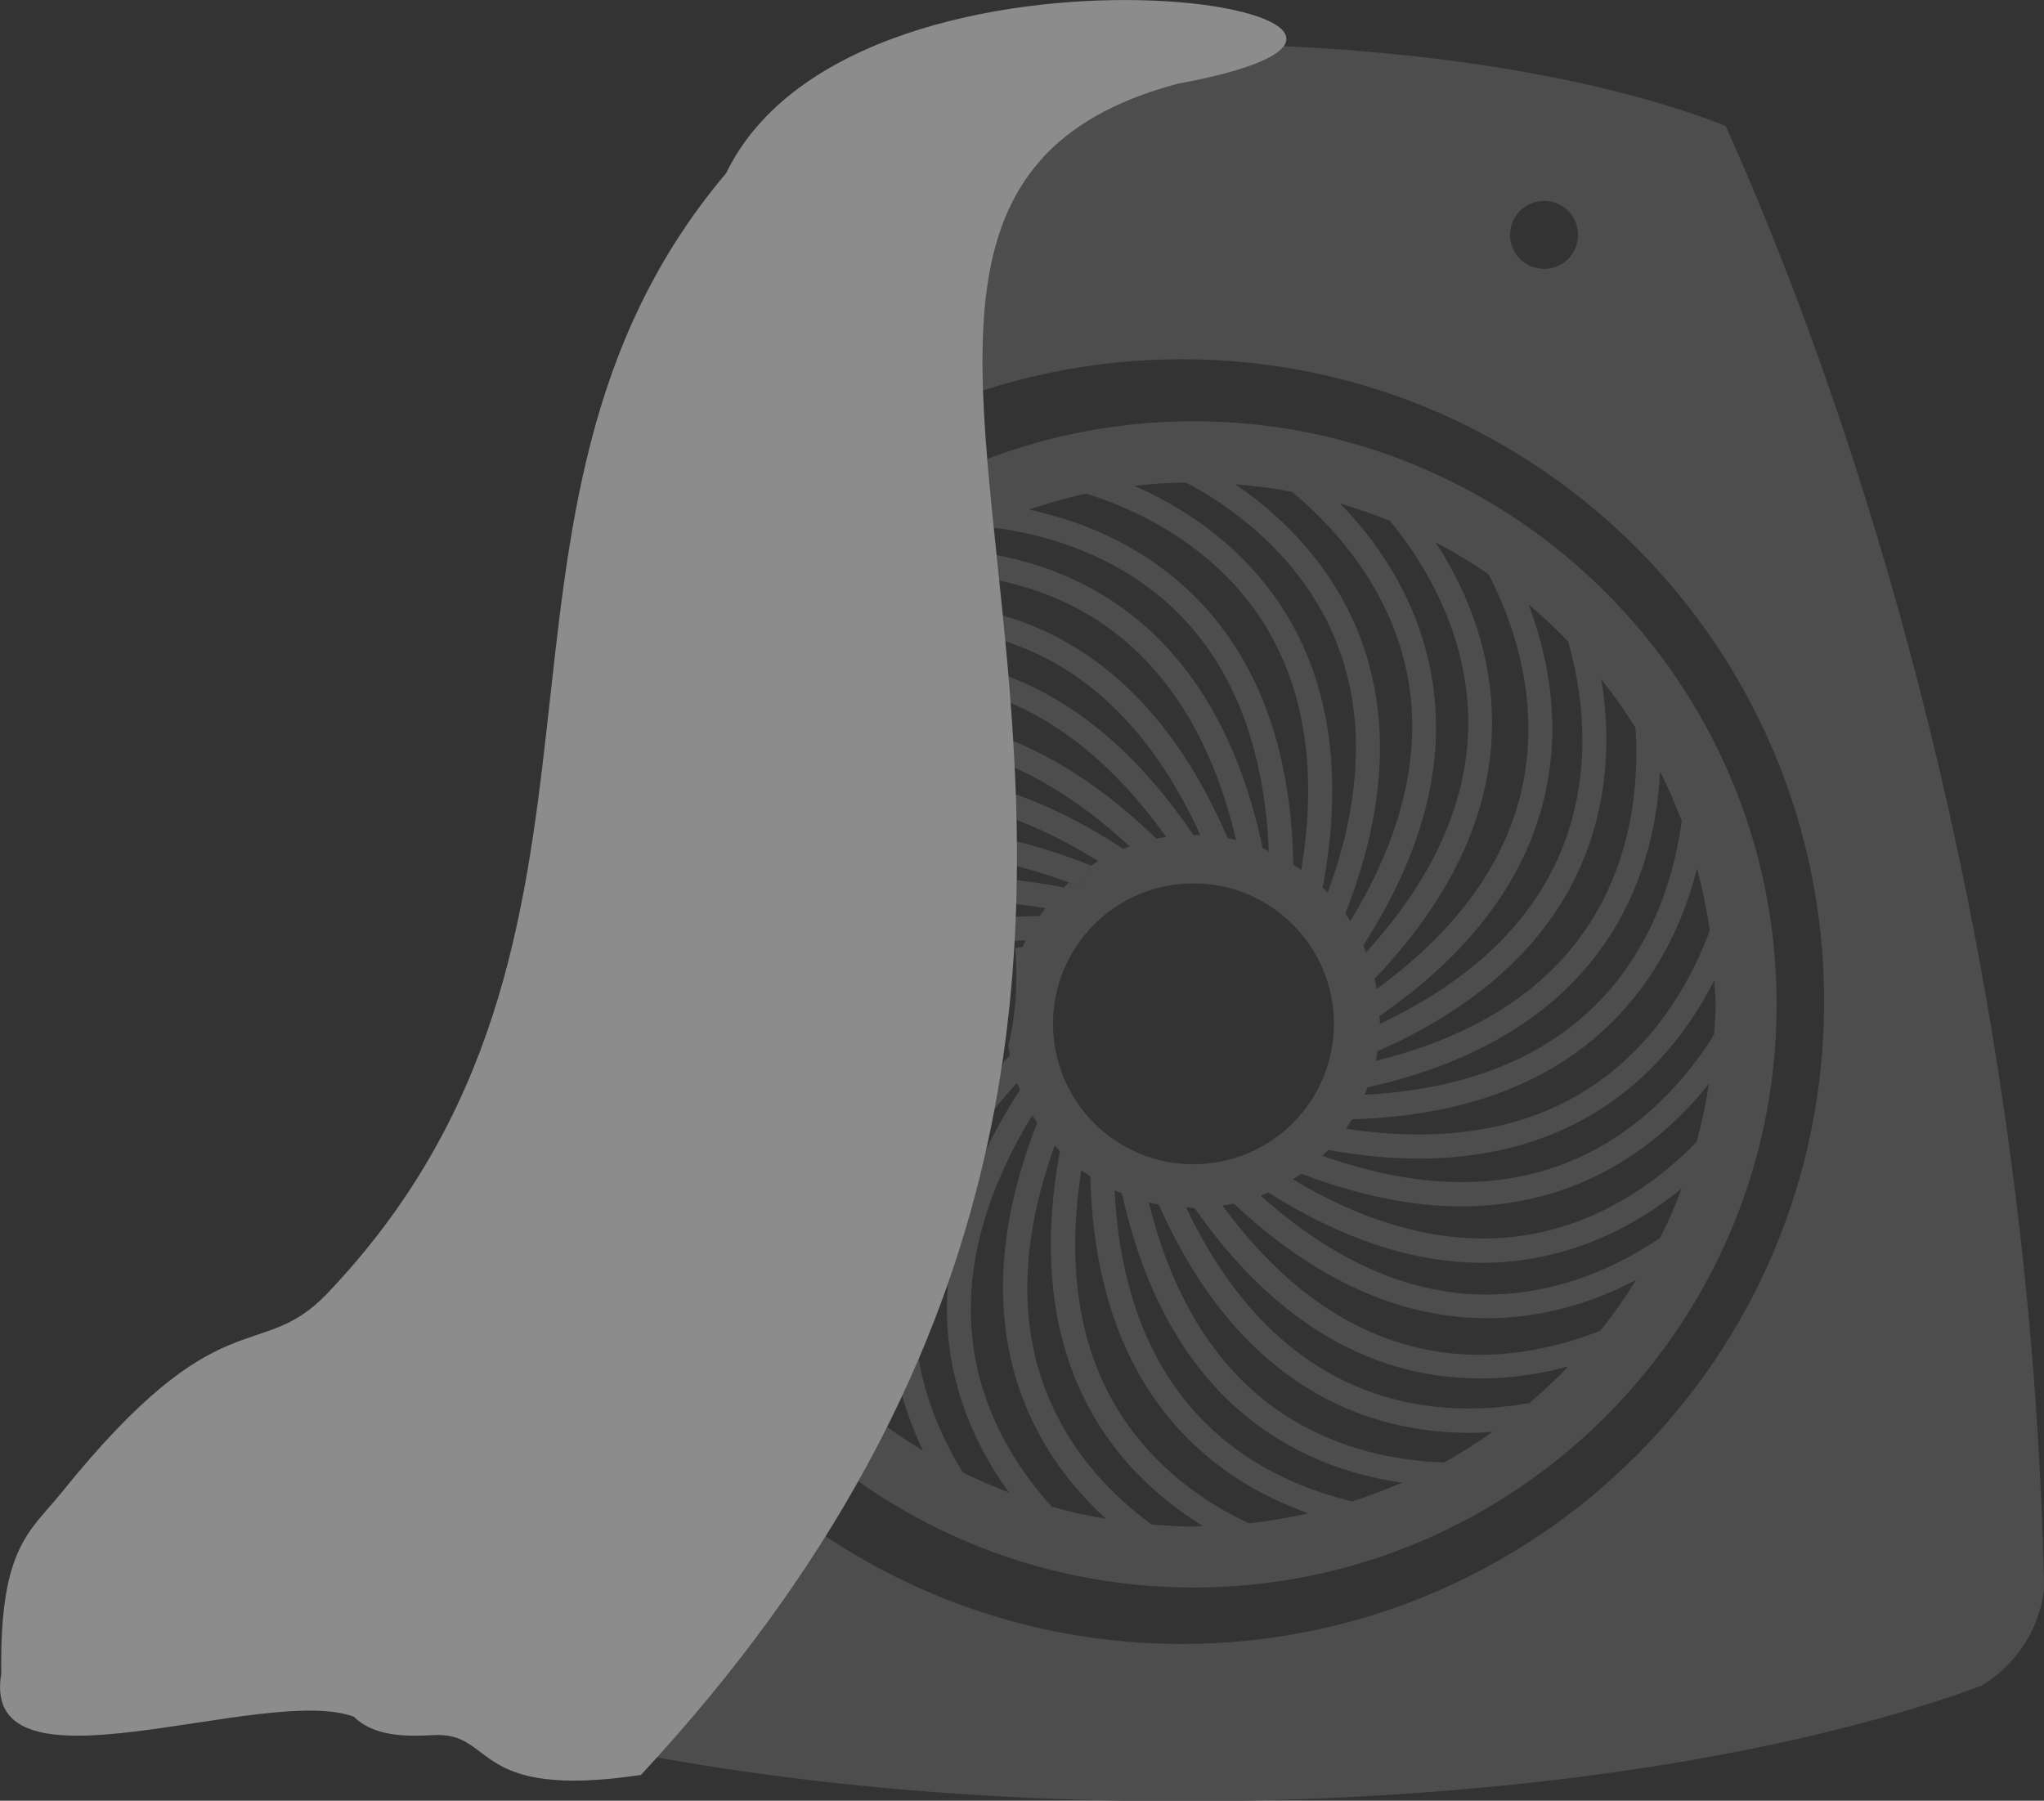
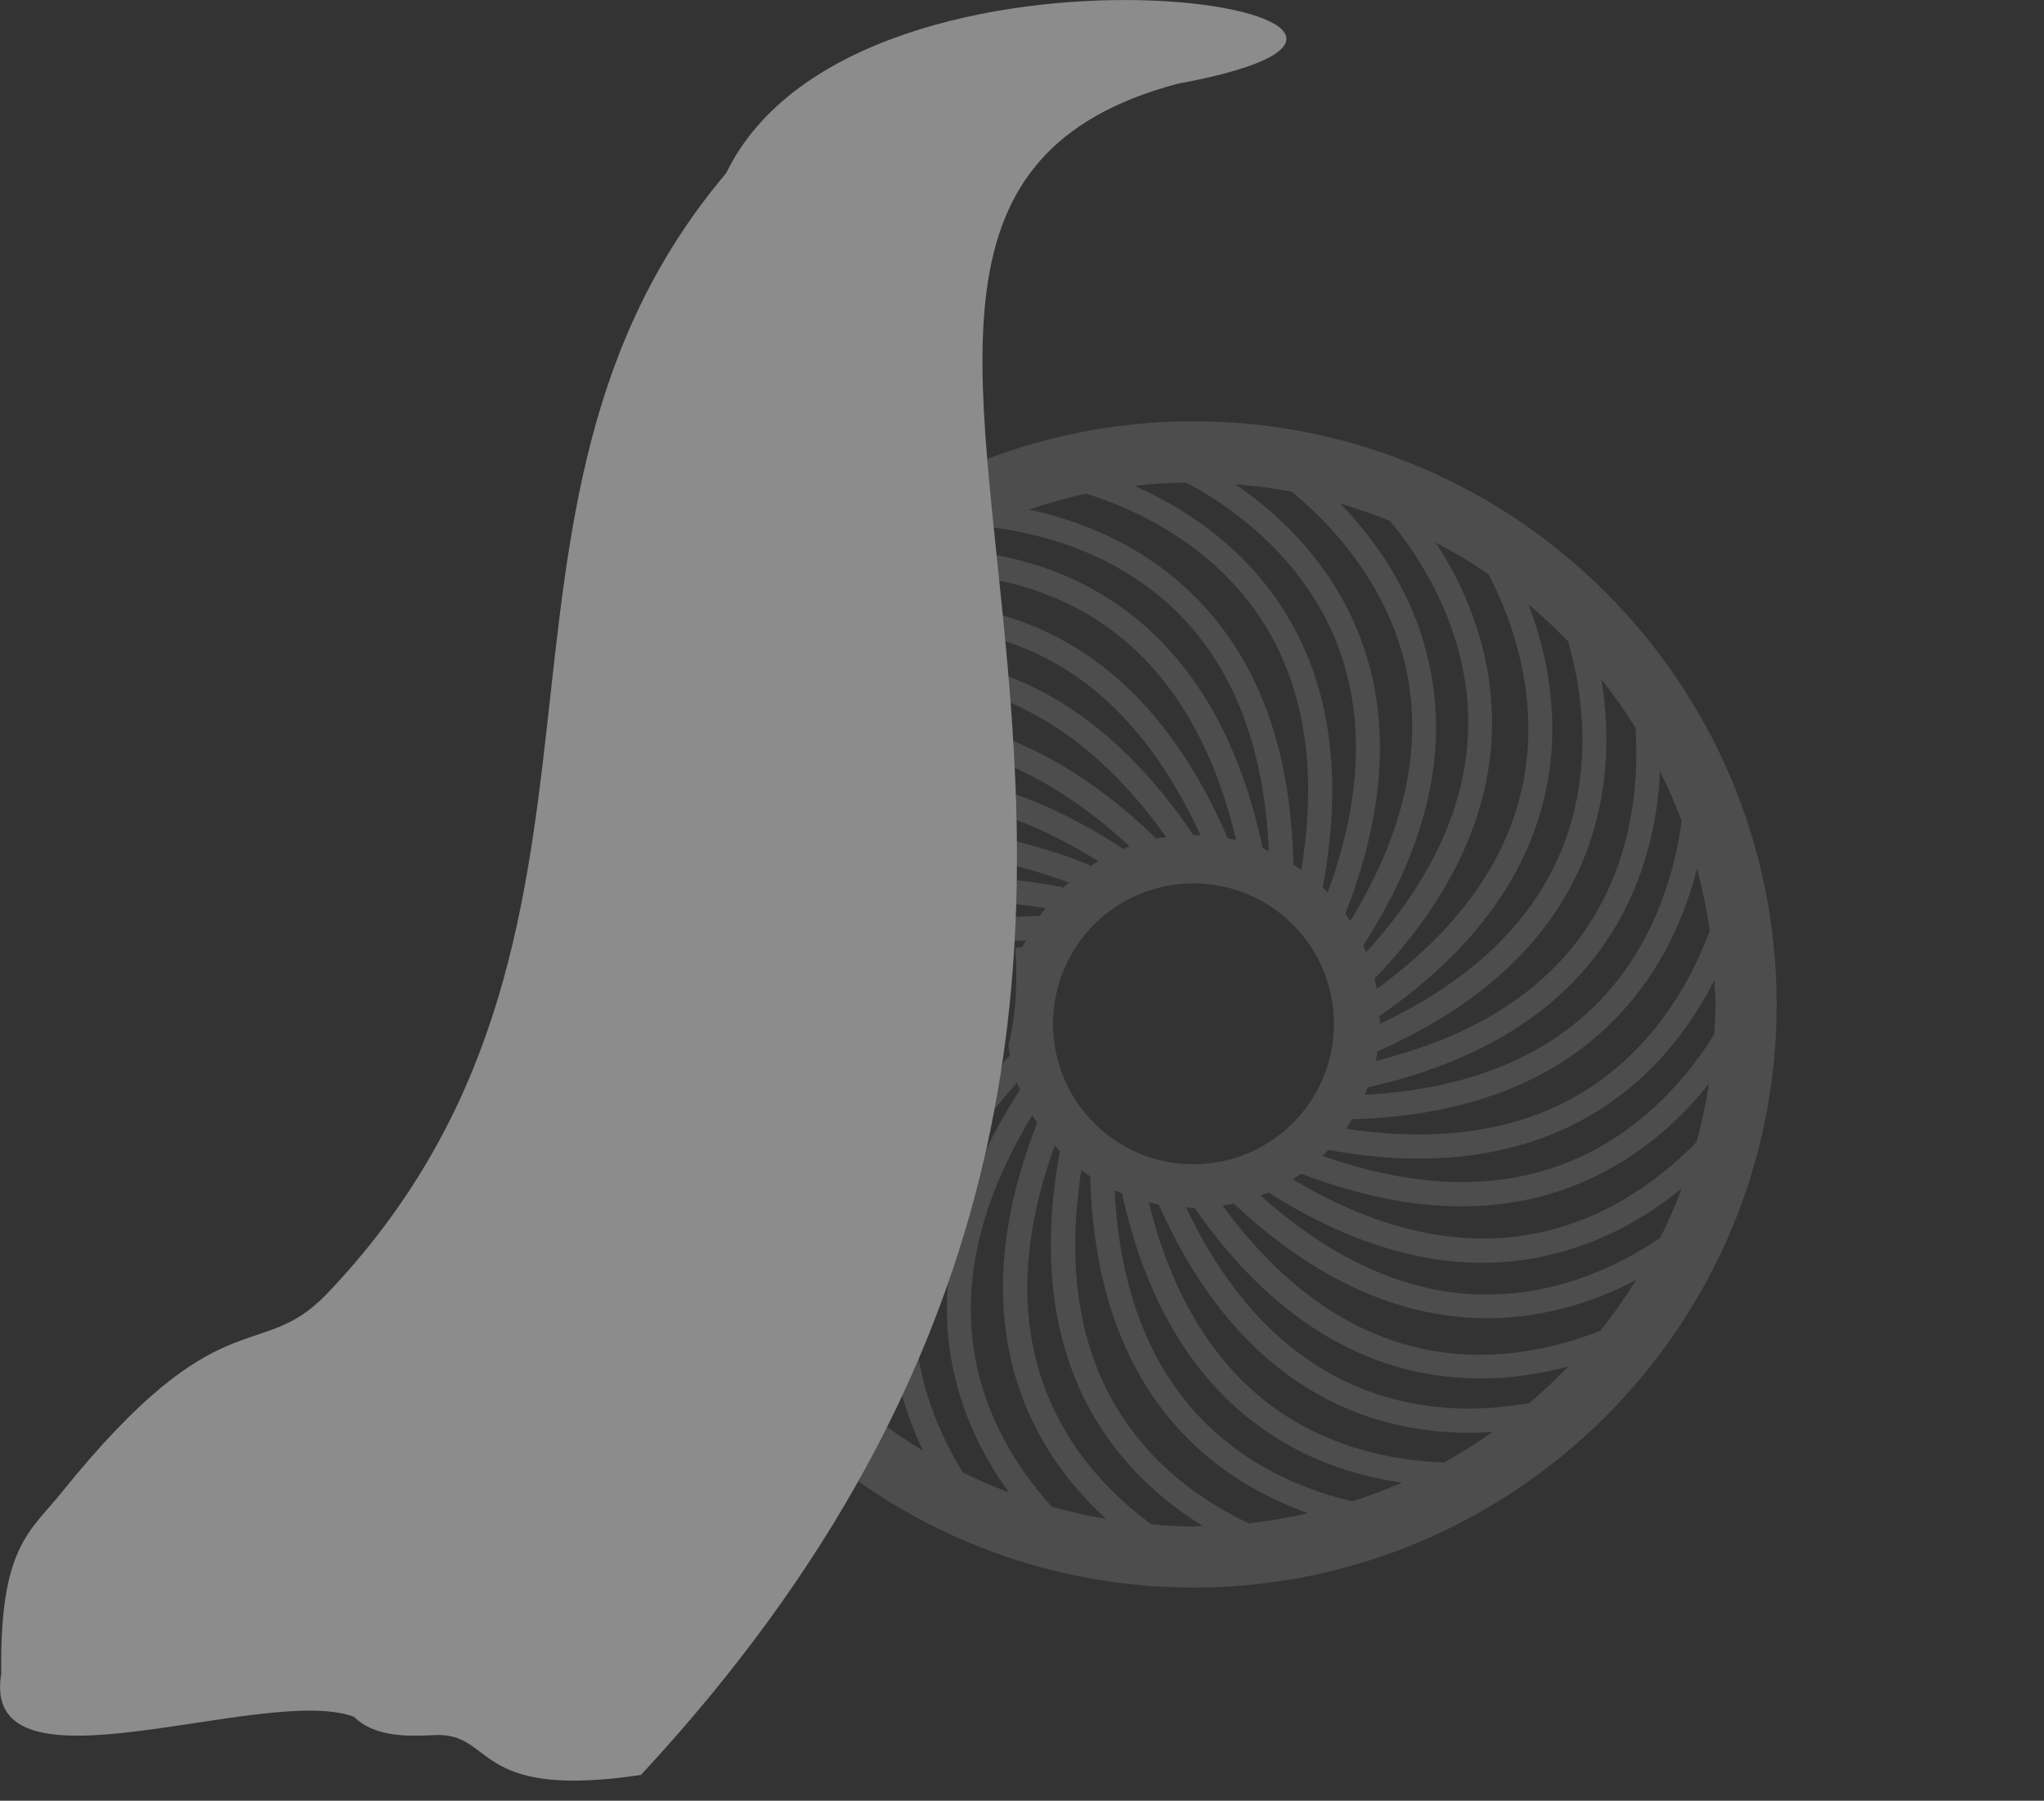
<svg xmlns="http://www.w3.org/2000/svg" id="_レイヤー_2" data-name="レイヤー_2" viewBox="0 0 80.05 70.53">
  <rect x="0" y="0" width="80.05" height="70.53" fill="#333333" stroke="none" />
  <defs>
    <style>
      .cls-1 {
        opacity: .25;
      }

      .cls-2 {
        fill: #87898b;
      }

      .cls-3 {
        fill: #fff;
      }

      .cls-4 {
        fill: #b2b4b6;
      }

      .cls-5 {
        fill: none;
      }

      .cls-6 {
        clip-path: url(#clippath-1);
      }

      .cls-7 {
        fill: #4d4d4d;
      }

      .cls-8 {
        fill: #8c8c8c;
      }

      .cls-9 {
        clip-path: url(#clippath);
      }
    </style>
    <clipPath id="clippath">
      <rect class="cls-5" x="18.35" y="70.49" width=".04" height=".03" />
    </clipPath>
    <clipPath id="clippath-1">
      <rect class="cls-5" x="48.4" y="1.34" width=".01" height=".02" />
    </clipPath>
  </defs>
  <g id="_レイヤー_1-2" data-name="レイヤー_1">
    <g>
-       <path class="cls-7" d="M80.05,62.18c0-.45-.02-.91-.03-1.35-.12-3.86-.38-7.6-.76-11.18-1.58-15.08-5.12-27.47-8.07-35.72-1.4-3.91-2.66-6.88-3.51-8.78l-.1-.22-.23-.09c-4.55-1.74-11.18-2.89-18.69-3.09.04.06.07.11.11.17.02.04.04.07.06.1-.17-.02-.33,0-.5-.02h-.09c-.59-.03-1.14-.04-1.65-.05h-.02c-.48,0-.92-.01-1.34-.01-1.11,0-2.02.03-2.77.06-.43.02-.84.05-1.1.05h0c-.06,0-.13,0-.19,0-.27.01-.77.08-1.14.08h-.01c-.12.02-.23.03-.35.03-.07,0-.14,0-.2,0h-.08s-.93.07-.93.07c-.1.09-.2.19-.29.29-.2.26-.38.54-.54.84,0,0,0,0,0,0-.16.29-.3.6-.43.93l-.05-.26c-.41.85-.69,1.83-.87,2.88l.23-.09c-.04.26-.09.53-.13.81l-.22.09c-.26,2.14-.19,4.53-.1,6.77l.06-.03c0,.26,0,.51.01.76l-.04.02c.01.32.03.64.04.96,3.1-1.37,6.54-2.13,10.15-2.13,13.9,0,25.16,11.26,25.16,25.16s-11.26,25.16-25.16,25.16c-5.83,0-11.2-1.99-15.47-5.32-.02.05-.04.09-.05.14-1.12,2.84-2.77,4.28-4.67,5.21-1.86.82-3.94,1.22-5.99,1.96h0c-.54.19-1.08.41-1.61.66-.06.03-.12.05-.18.08,7.35,2.13,17.16,3.43,27.97,3.43,11.53,0,21.94-1.48,29.42-3.87.63-.2,1.24-.41,1.83-.63l.06-.02.05-.03c1.3-.79,2.21-2.14,2.41-3.72v-.04s0-.04,0-.04ZM60.47,10.53c-.73,0-1.33-.59-1.33-1.33s.59-1.33,1.33-1.33,1.33.59,1.33,1.33-.59,1.33-1.33,1.33Z" />
      <path class="cls-2" d="M48.41,1.36c.11.16.24.37.36.55-.04-.06-.07-.11-.11-.17-.08-.13-.17-.25-.25-.38" />
      <line class="cls-2" x1="12.76" y1="32.36" x2="12.87" y2="32.54" />
      <g class="cls-1">
        <g class="cls-9">
          <path class="cls-3" d="M18.34,70.49h0s.03.02.04.03c-.01,0-.02-.02-.04-.03" />
        </g>
      </g>
-       <path class="cls-3" d="M36.12,14.45l-.06.03c.01.25.02.5.03.75l.04-.02c0-.25,0-.5-.01-.76" />
-       <path class="cls-4" d="M39.85,2.12l-.38.03c.07,0,.14,0,.2,0,.12,0,.23,0,.35-.03-.06,0-.12,0-.17,0" />
-       <path class="cls-3" d="M37.63,3.35s-.08,0-.12.01c-.13.21-.25.43-.36.65l.05.26c.13-.33.27-.64.43-.93" />
      <path class="cls-4" d="M38.17,2.51c-.24.26-.46.55-.66.86.04,0,.08,0,.12-.01.16-.3.34-.58.54-.84" />
      <path class="cls-4" d="M42.46,1.99c-.41.02-.77.03-1.1.05h0c.25,0,.66-.02,1.1-.05M46.57,1.94s.01,0,.02,0h0s-.02,0-.02,0" />
      <g class="cls-1">
        <g class="cls-6">
          <path class="cls-3" d="M48.39,1.34h0s0,.01.01.02c0,0,0-.01-.01-.02" />
        </g>
      </g>
      <path class="cls-4" d="M48.33,1.99c.17.02.33,0,.5.02-.17-.02-.33-.01-.5-.02M48.24,1.99h.09s-.06,0-.09,0M48.77,1.91s.04.07.06.1c-.02-.03-.04-.07-.06-.1" />
      <path class="cls-7" d="M41.87,34.57c.16.06.32.12.48.19l.33-.82.02-.05c-1.3-.52-2.56-.89-3.78-1.13.09.34.18.67.26,1.01.87.19,1.77.46,2.69.8Z" />
      <path class="cls-7" d="M46.74,16.5c-12.59,0-22.84,10.25-22.84,22.84s10.25,22.84,22.84,22.84,22.84-10.25,22.84-22.84-10.25-22.84-22.84-22.84ZM66.96,36.45c-.62,1.68-1.92,4.24-4.47,6-2.57,1.78-5.86,2.35-9.78,1.76.08-.12.16-.24.24-.37,4.48-.13,7.98-1.48,10.41-4.04,1.77-1.86,2.66-4.02,3.1-5.79.21.79.38,1.6.5,2.43ZM65.86,32.15c-.23,1.76-.95,4.68-3.18,7.02-2.16,2.26-5.27,3.5-9.23,3.71.04-.1.07-.2.11-.29,4.38-.98,7.58-2.97,9.49-5.94,1.43-2.23,1.88-4.6,1.96-6.44.32.63.6,1.28.85,1.94ZM62.71,26.6c.48.61.93,1.24,1.34,1.9.12,1.74.02,4.85-1.79,7.66-1.69,2.64-4.52,4.44-8.38,5.39.03-.12.04-.25.06-.37,4.12-1.82,6.87-4.41,8.15-7.71.99-2.55.93-5.03.62-6.87ZM61.41,25.12c.48,1.64,1.06,4.8-.19,8.01-1.14,2.93-3.57,5.27-7.18,6.97,0-.03,0-.06,0-.09,0-.07-.01-.14-.02-.21,3.72-2.57,5.94-5.64,6.58-9.13.51-2.76-.07-5.24-.74-7,.54.45,1.06.94,1.55,1.45ZM58.29,22.48c.78,1.48,2.03,4.55,1.39,8.03-.57,3.1-2.52,5.86-5.76,8.22-.02-.13-.06-.26-.09-.39,3.14-3.29,4.69-6.76,4.6-10.32-.07-2.86-1.17-5.2-2.21-6.78.72.38,1.41.79,2.07,1.25ZM54.44,20.41c1.05,1.26,2.97,4.05,3.06,7.64.07,3.16-1.28,6.27-4,9.25-.04-.09-.07-.18-.11-.27,2.47-3.83,3.35-7.54,2.58-11.03-.61-2.82-2.16-4.92-3.49-6.28.66.2,1.32.42,1.95.68ZM50.59,19.26c1.26,1.03,3.71,3.41,4.48,6.95.67,3.1-.08,6.42-2.19,9.87-.06-.1-.12-.2-.19-.3,1.67-4.26,1.8-8.08.36-11.35-1.16-2.64-3.1-4.39-4.67-5.46.75.06,1.49.15,2.21.29ZM46.45,18.9c1.45.76,4.3,2.61,5.75,5.92,1.27,2.91,1.2,6.32-.2,10.13-.06-.06-.13-.12-.2-.18.85-4.52.26-8.31-1.78-11.26-1.64-2.37-3.86-3.72-5.6-4.48.67-.08,1.35-.12,2.03-.13ZM52.24,40.1c0,3.04-2.46,5.5-5.5,5.5s-5.5-2.46-5.5-5.5,2.46-5.5,5.5-5.5,5.5,2.46,5.5,5.5ZM42.52,19.33c1.57.48,4.68,1.75,6.73,4.71,1.81,2.63,2.38,6.01,1.71,10.04-.1-.07-.2-.15-.31-.21-.08-4.61-1.44-8.21-4.05-10.69-2.05-1.96-4.47-2.83-6.31-3.22.73-.24,1.47-.46,2.23-.62ZM38.53,20.62c1.67.17,4.89.8,7.43,3.22,2.32,2.21,3.56,5.41,3.73,9.5-.08-.04-.16-.08-.24-.12,0,0,0,.01,0,.02,0,0,0-.01,0-.02-.95-4.52-2.97-7.8-6-9.75-2.34-1.5-4.83-1.92-6.7-1.97.58-.33,1.17-.62,1.78-.89ZM34.29,55.53c-.33-.89-.62-1.93-.75-3.12-.23.62-.43,1.24-.63,1.87,0,.04.02.07.03.11-4.08-3.74-6.66-9.1-6.66-15.05,0-7.55,4.13-14.15,10.23-17.69,0,.27,0,.53,0,.8,1.78.03,4.2.39,6.43,1.82,2.7,1.74,4.53,4.64,5.47,8.63.01.06.03.12.04.18-.01-.06-.03-.12-.04-.18-.11-.03-.22-.05-.33-.07,0,0,0,0,0,0l-.57.25.57-.25s0,0,0,0c-1.83-4.26-4.46-7.08-7.82-8.39-1.26-.49-2.5-.72-3.65-.79.04.32.08.63.13.95,1.02.08,2.1.29,3.18.71,3,1.16,5.38,3.65,7.09,7.4.07.16.15.32.22.49h0c-.07-.17-.14-.33-.22-.49-.09,0-.18,0-.27,0h-.02l-.75.51s0,0,0,0l.75-.51h.02c-2.6-3.85-5.72-6.13-9.27-6.78-.16-.03-.32-.05-.48-.08.07.33.15.65.23.98.03,0,.05,0,.08.01,3.16.58,5.97,2.58,8.37,5.94-.14.02-.29.05-.43.08l-.62.64.62-.64.03-.03c-2.46-2.38-5.02-3.87-7.64-4.45.1.35.2.69.3,1.04,2.15.58,4.26,1.83,6.31,3.73h0c-.1.04-.21.08-.31.12l.03-.04c-1.92-1.26-3.81-2.11-5.65-2.56.1.35.21.7.31,1.05,1.44.41,2.9,1.08,4.39,2.01,0,0,0,0,0,0-.11.07-.23.14-.34.21l-.33.82c-.16-.07-.32-.13-.48-.19-.08.07-.16.14-.23.22v-.04c-.78-.15-1.55-.26-2.3-.32.07.32.14.64.19.95.46.05.93.11,1.42.19.17.03.35.06.53.09l.07-.38-.07.38c-.18-.03-.35-.07-.53-.09-.08.11-.16.22-.24.33v-.02c-.37,0-.73.02-1.08.04.05.31.09.62.12.93.14,0,.29-.02.43-.02-.04.08-.08.17-.12.25,0,0,0,0,.01,0h0s0,0-.01,0c-.1.02-.19.04-.29.06.03.32.04.63.04.95,0,0,0,0,0,0,0,.24,0,.48-.01.72l.11.25-.11-.25c0,.2-.02.4-.04.6,0,0,0,0,0,0-.02.22-.05.43-.08.65l.35.52s0,0,0,0l-.35-.52c-.05.29-.1.59-.18.88t0,0c.11-.08.22-.15.33-.23-.11.08-.22.15-.33.23.02.13.04.27.06.4-.08.09-.17.17-.25.26-.87,2.8-2.7,5.06-4.18,7.54-.17.86-.25,1.72-.23,2.59.05,1.97.59,3.69,1.26,5.09-.65-.39-1.28-.82-1.88-1.28ZM37.7,57.66c-.9-1.47-1.81-3.52-1.87-5.96-.08-3.17,1.27-6.3,4-9.29h0c.03.09.08.18.12.27-2.49,3.84-3.36,7.56-2.6,11.05.42,1.91,1.26,3.48,2.17,4.73-.62-.24-1.23-.5-1.82-.79ZM41.19,59.01c-1.15-1.27-2.41-3.11-2.93-5.48-.67-3.09.07-6.41,2.17-9.85.06.1.13.2.19.3-1.66,4.24-1.78,8.05-.35,11.32.78,1.78,1.91,3.15,3.05,4.19-.73-.12-1.44-.28-2.14-.48ZM46.74,59.79c-.55,0-1.1-.04-1.64-.08-1.39-1.02-2.99-2.58-3.96-4.8-1.27-2.89-1.2-6.27.17-10.05.07.08.13.16.2.23-.82,4.46-.22,8.2,1.8,11.13,1.11,1.6,2.49,2.74,3.8,3.55-.13,0-.25.02-.38.02ZM48.92,59.67c-1.56-.73-3.45-1.97-4.83-3.98-1.79-2.59-2.36-5.91-1.74-9.86.11.09.23.16.35.24.11,4.52,1.47,8.05,4.04,10.49,1.43,1.36,3.03,2.19,4.5,2.71-.76.17-1.53.31-2.31.39ZM52.98,58.81c-1.69-.4-3.83-1.22-5.62-2.93-2.27-2.16-3.51-5.29-3.71-9.26.09.04.19.08.29.12.97,4.4,2.96,7.6,5.94,9.51,1.7,1.09,3.47,1.6,5.03,1.82-.63.27-1.27.52-1.93.73ZM56.55,57.28c-1.74-.06-4.03-.45-6.16-1.81-2.64-1.69-4.45-4.52-5.4-8.38.13.03.26.07.39.09,1.82,4.1,4.4,6.83,7.69,8.12,1.57.61,3.11.82,4.5.82.31,0,.6-.02.89-.04-.61.43-1.25.84-1.91,1.2ZM59.92,54.95c-1.74.31-4.12.41-6.53-.54-2.91-1.14-5.24-3.54-6.94-7.12.1,0,.19.02.28.02.02,0,.03,0,.05,0,2.56,3.67,5.61,5.86,9.07,6.49.74.13,1.46.19,2.14.19,1.26,0,2.42-.2,3.43-.47-.48.5-.99.98-1.52,1.43ZM62.68,52.12c-1.65.65-4.04,1.25-6.66.77-3.07-.56-5.8-2.48-8.14-5.67.15-.02.3-.05.44-.08,3.16,2.97,6.49,4.49,9.91,4.49h.29c2.19-.06,4.08-.72,5.56-1.5-.43.69-.89,1.35-1.4,1.98ZM65.01,48.49c-1.48,1-3.75,2.14-6.51,2.21-3.12.09-6.19-1.24-9.13-3.87.1-.04.21-.08.31-.12,2.87,1.82,5.68,2.75,8.37,2.75.84,0,1.67-.09,2.48-.27,2.23-.49,4.01-1.56,5.33-2.64-.25.67-.53,1.32-.85,1.95ZM66.45,44.72c-1.25,1.29-3.32,2.94-6.12,3.55-3.05.66-6.31-.05-9.7-2.08.11-.07.22-.14.33-.22,2.21.84,4.3,1.28,6.26,1.28,1.73,0,3.36-.33,4.88-1,2.17-.96,3.75-2.44,4.83-3.81-.12.77-.28,1.53-.48,2.27ZM61.72,45.39c-2.86,1.26-6.2,1.2-9.93-.12.08-.08.16-.15.23-.23,1.23.22,2.41.34,3.53.34,2.88,0,5.38-.72,7.47-2.16,2.03-1.4,3.31-3.24,4.12-4.83.01.32.05.63.05.95,0,.4-.04.79-.06,1.18-.95,1.53-2.68,3.67-5.41,4.87Z" />
      <path class="cls-8" d="M46.12,3.28c-20.02,5.33,9.29,33.62-21.02,66.24-6.72,1-5.67-1.71-8.14-1.56-1.09.06-2.32.05-3.1-.72-3.52-1.31-14.68,3.41-13.81-1.69-.07-4.96,1.12-5.55,2.36-7.09,6.24-7.75,7.71-5.03,10.36-7.75,13.34-13.94,4.5-30.71,15.67-43.93C33.63-3.93,60.69.6,46.12,3.28Z" />
    </g>
  </g>
</svg>